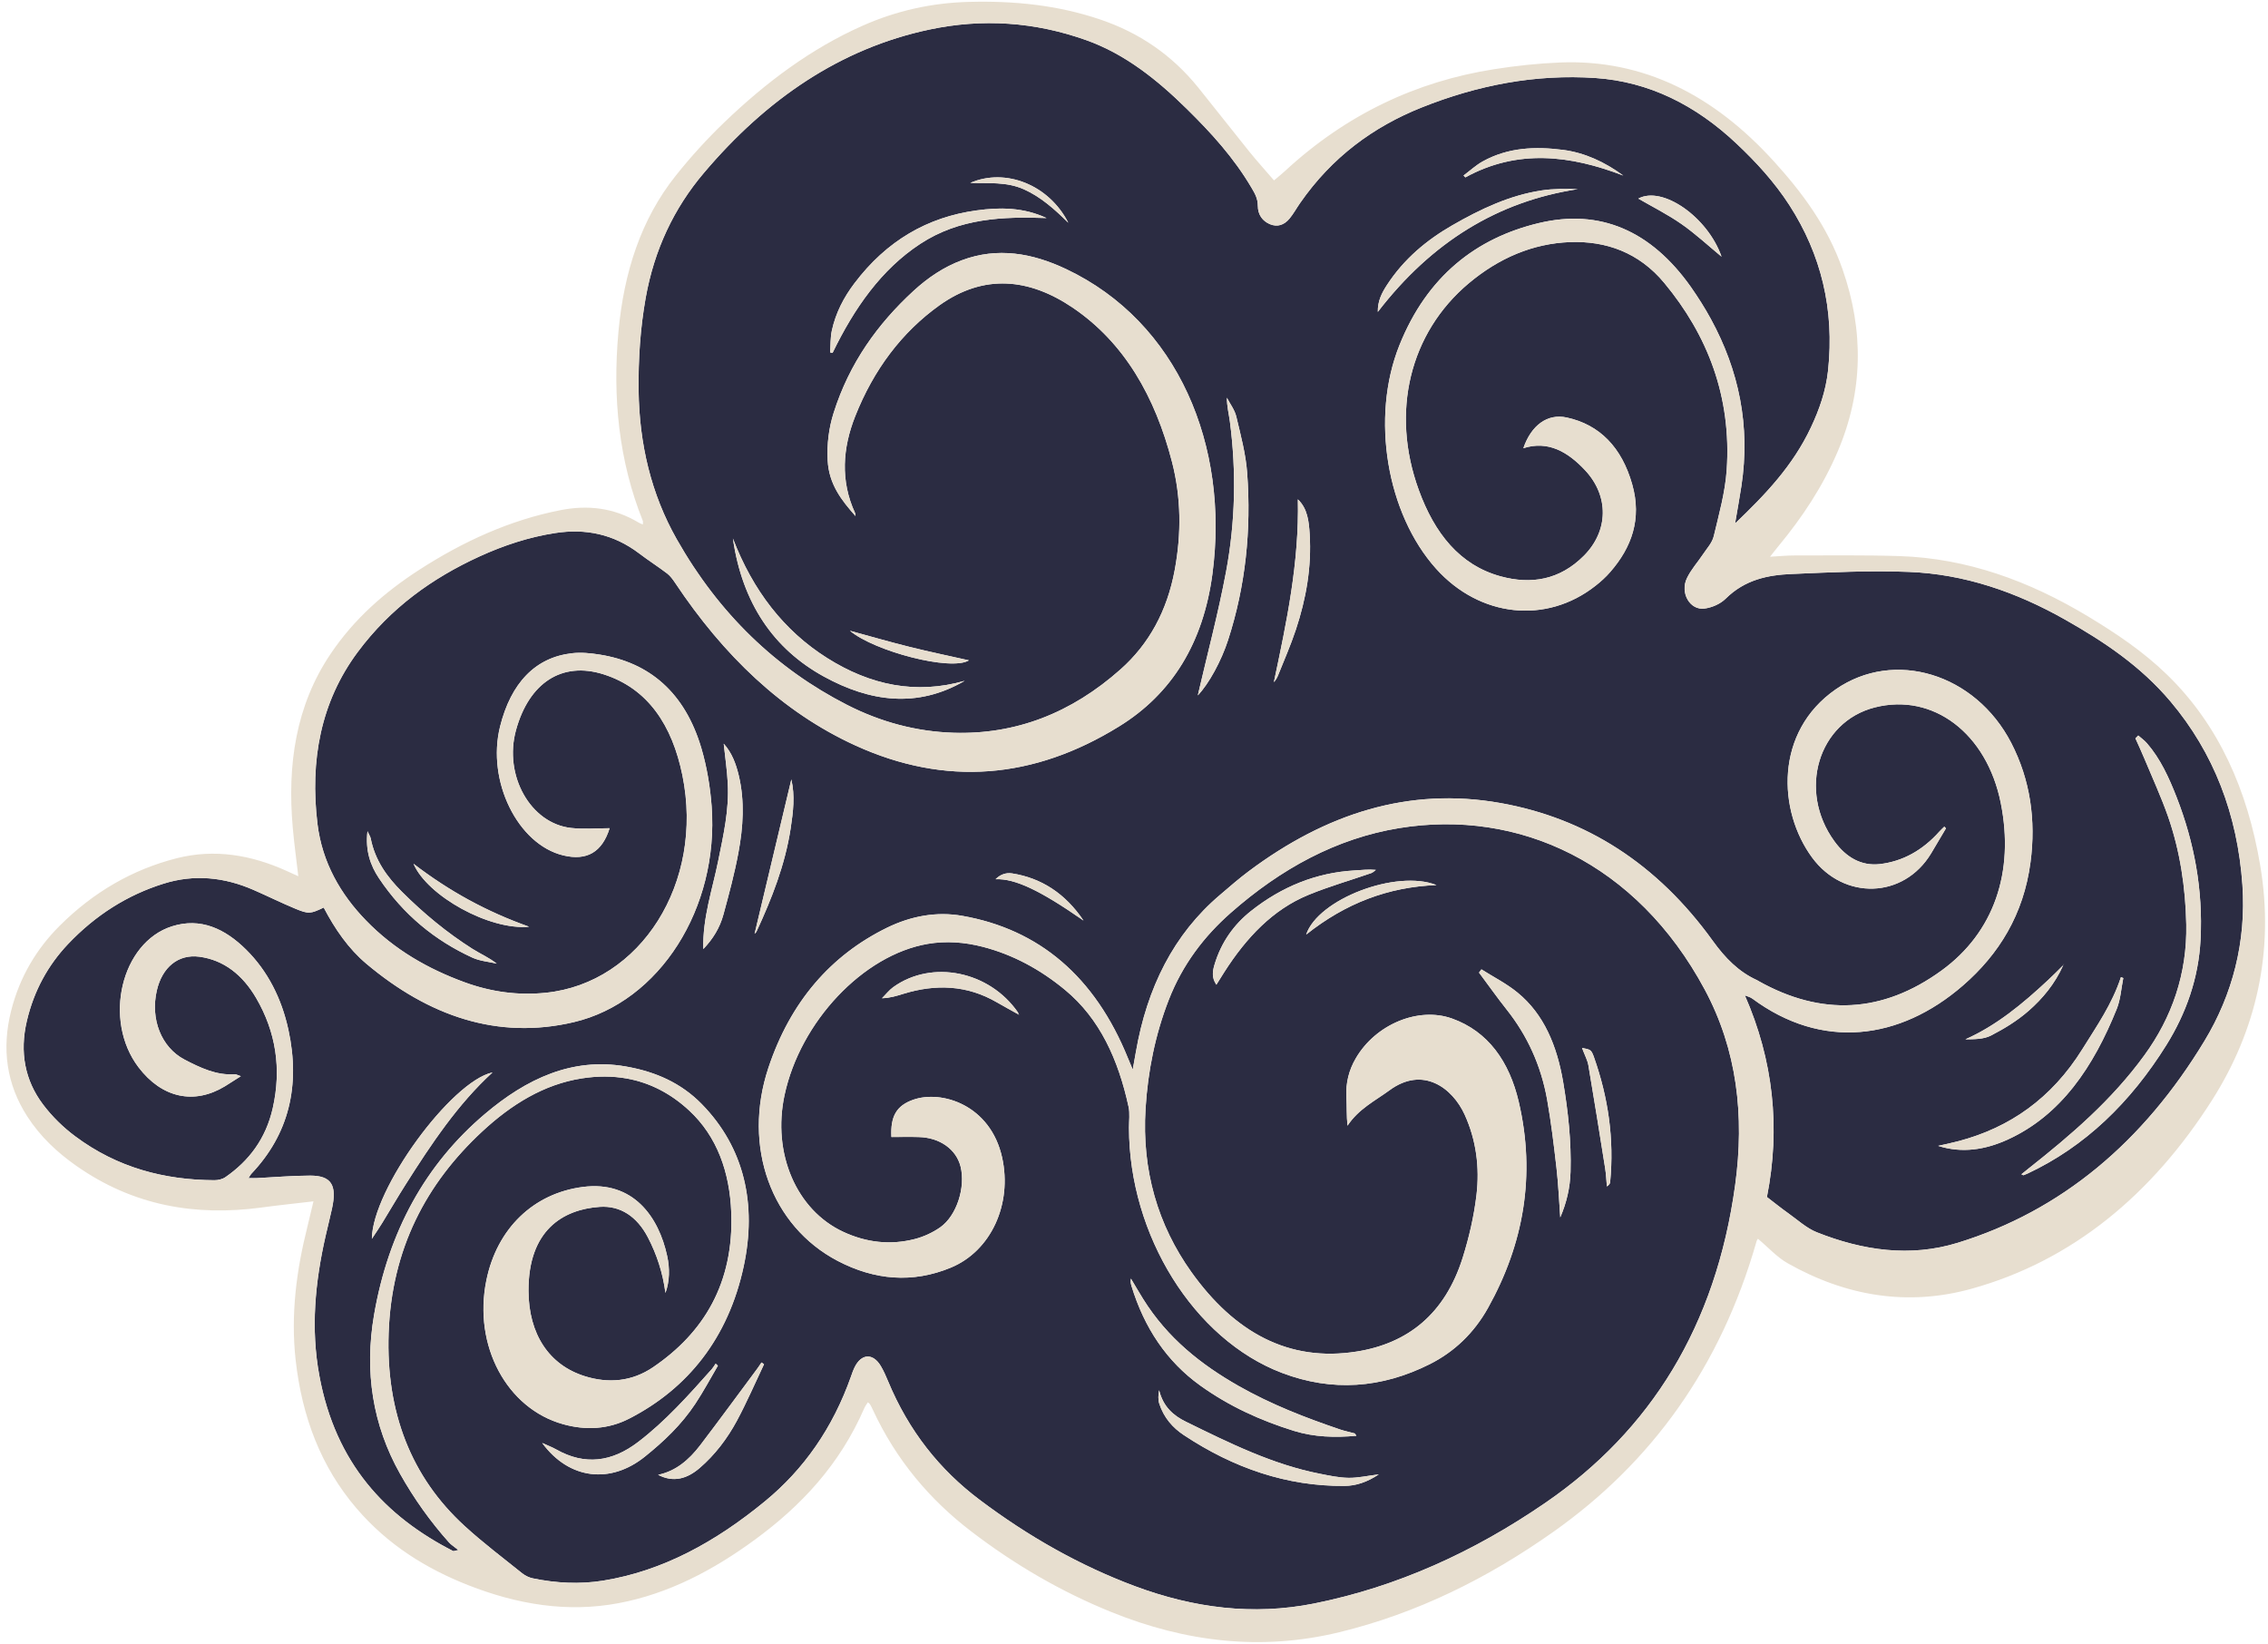
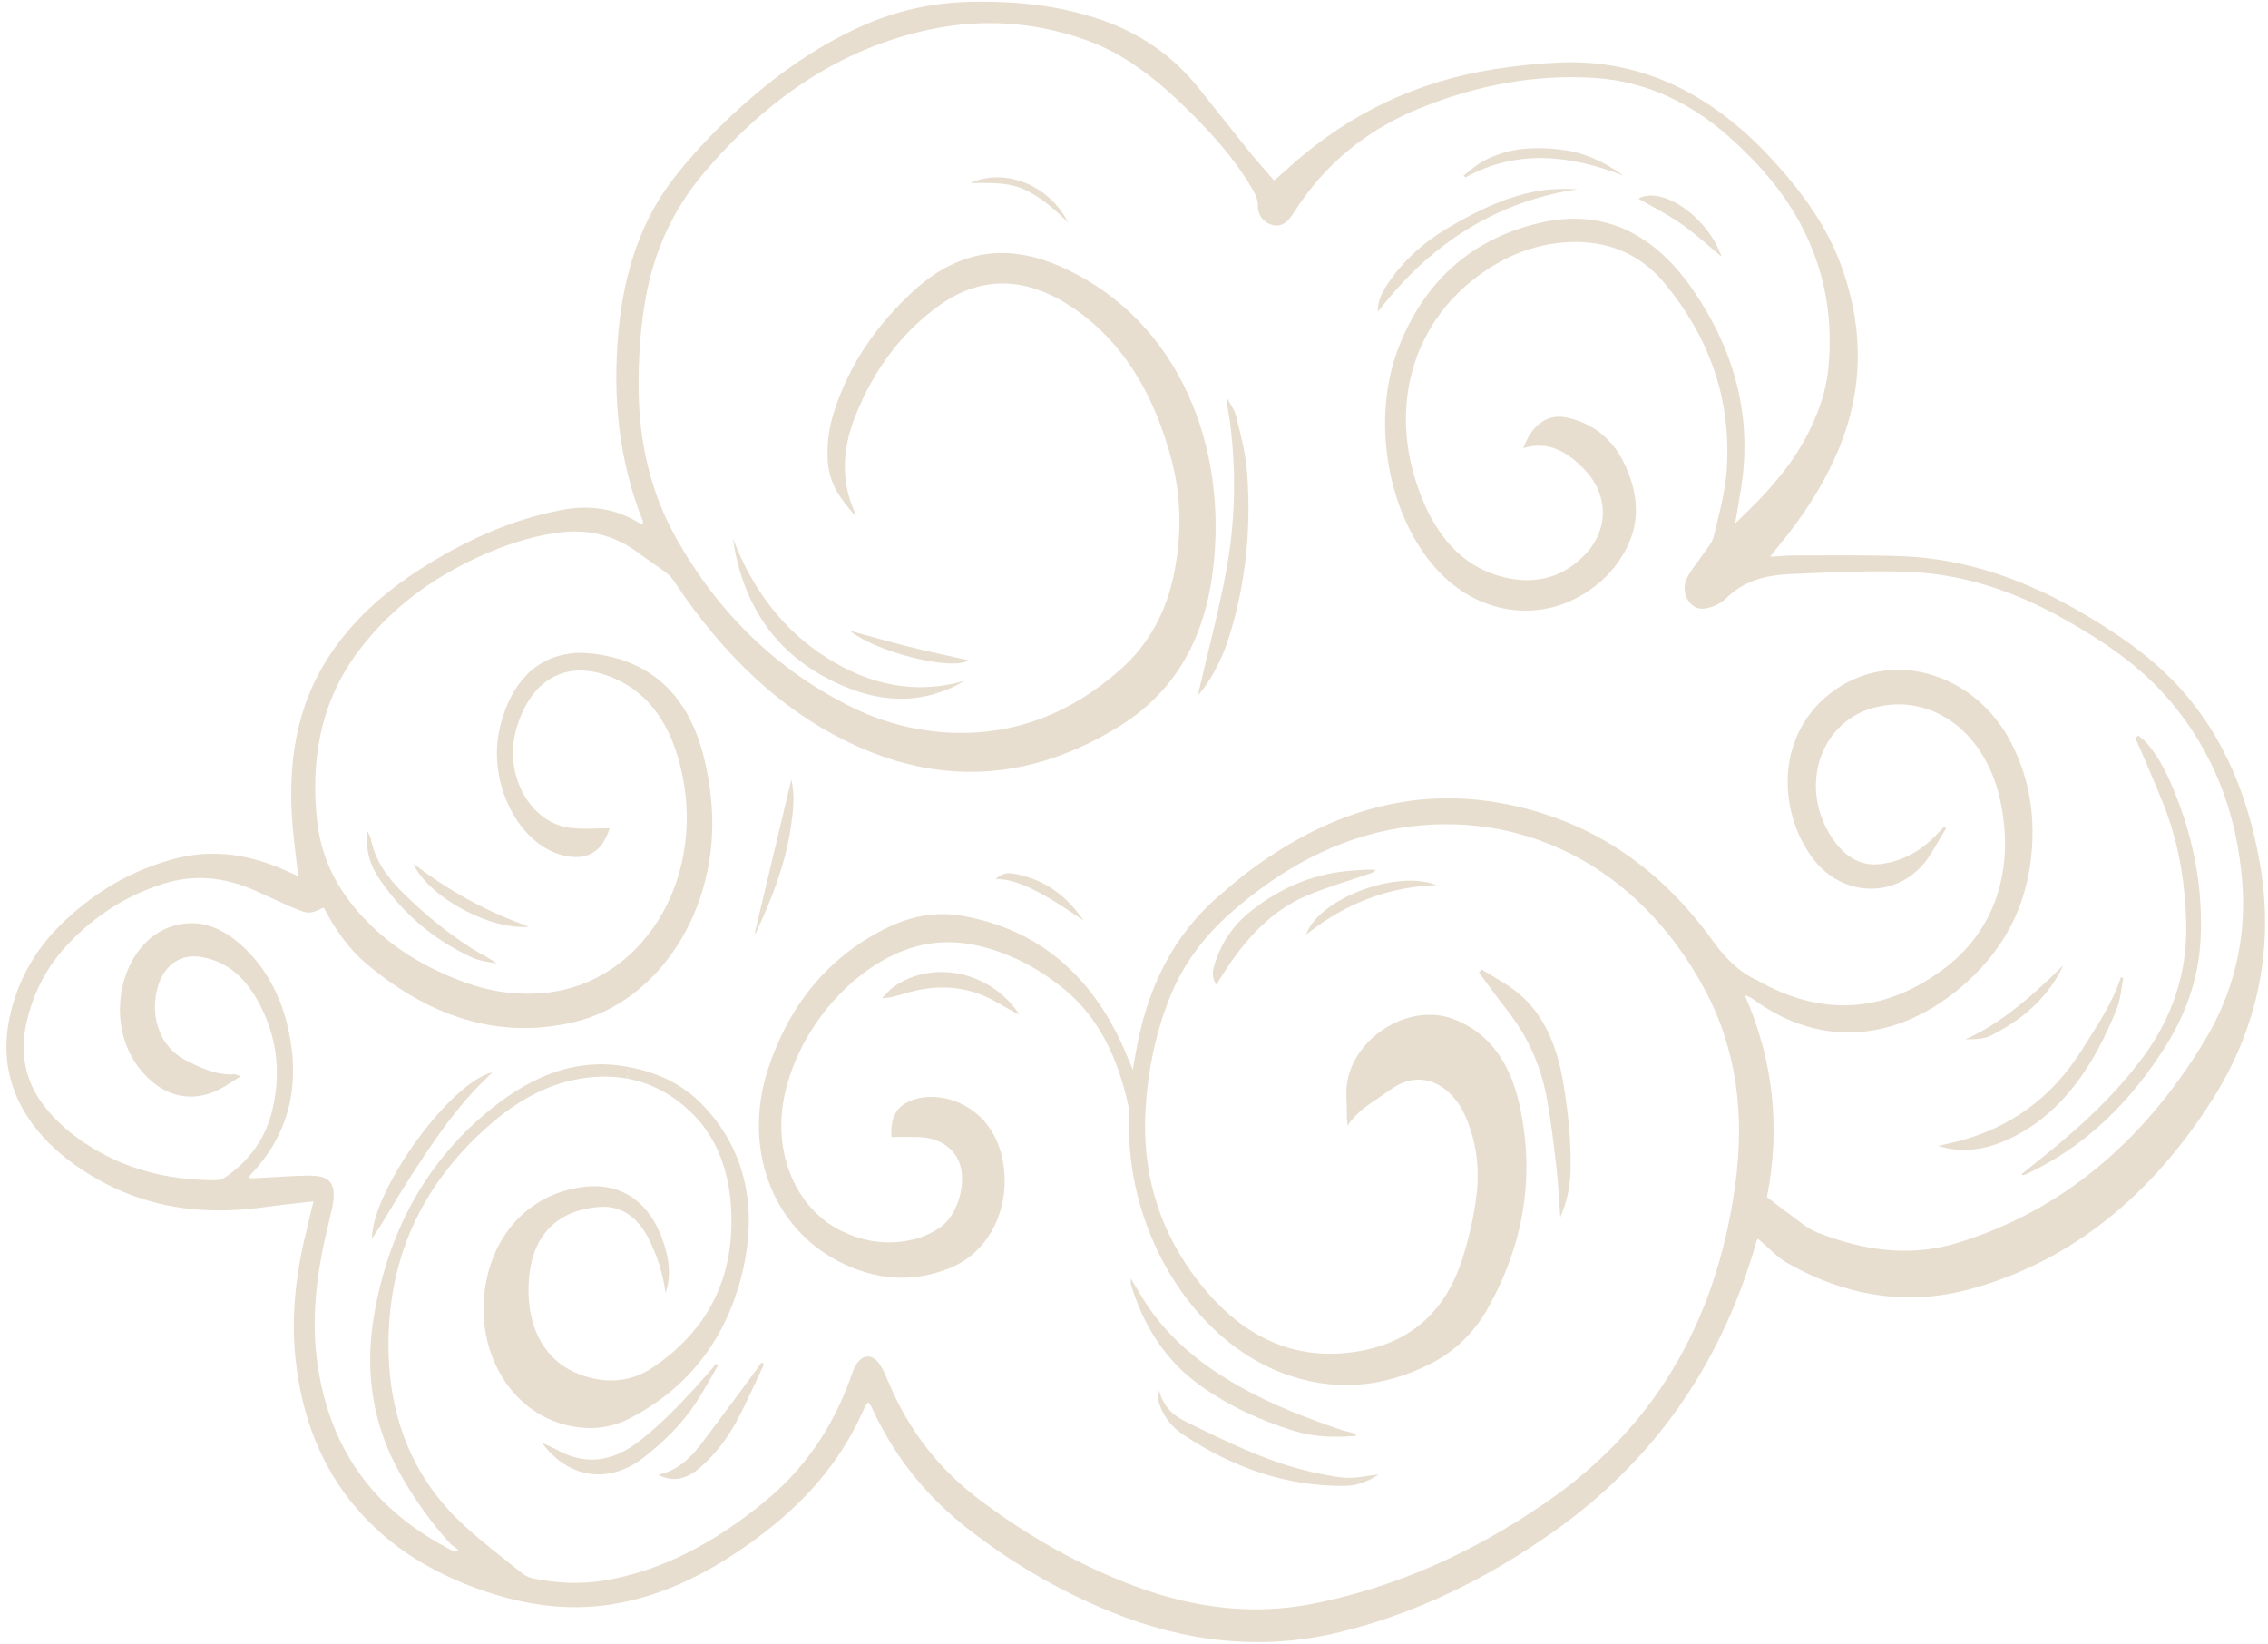
<svg xmlns="http://www.w3.org/2000/svg" width="240" height="174" viewBox="0 0 240 174" fill="none">
-   <path d="M152.011 93.65C147.762 91.964 139.477 95.134 138.219 98.886C142.393 95.563 146.915 93.847 152.011 93.65ZM108.335 20.025C110.123 20.819 111.608 22.144 113.049 23.571C111 19.547 106.407 17.742 102.68 19.35C104.577 19.419 106.494 19.207 108.335 20.025ZM143.327 92.103C139.323 92.334 135.659 93.789 132.37 96.401C130.611 97.799 129.239 99.658 128.52 102.067C128.321 102.746 128.193 103.416 128.716 104.192C129.031 103.692 129.293 103.271 129.554 102.857C131.885 99.206 134.702 96.233 138.44 94.695C140.623 93.793 142.884 93.154 145.103 92.382C145.282 92.319 145.431 92.162 145.597 92.044C144.808 91.968 144.066 92.061 143.327 92.103ZM110.742 23.071C108.319 21.944 105.851 21.915 103.321 22.266C98.167 22.974 93.832 25.45 90.405 29.989C89.301 31.448 88.434 33.092 88.023 34.986C87.865 35.728 87.898 36.518 87.844 37.287C87.931 37.302 88.018 37.317 88.105 37.332C90.394 32.61 93.258 28.505 97.382 25.801C101.549 23.075 106.119 22.907 110.742 23.071ZM107.779 107.368C107.808 107.383 107.837 107.394 107.87 107.402C107.844 107.383 107.821 107.368 107.796 107.349C107.788 107.345 107.779 107.339 107.77 107.335C107.757 107.263 107.758 107.175 107.72 107.127C104.695 102.752 98.625 101.51 94.531 104.442C94.087 104.76 93.731 105.228 93.332 105.621C94.183 105.598 94.896 105.371 95.615 105.148C98.996 104.112 102.304 104.205 105.489 106.054C106.244 106.494 107.012 106.908 107.772 107.33C107.776 107.343 107.776 107.358 107.779 107.368ZM77.558 56.98C78.545 63.837 81.881 68.683 87.196 71.594C92.045 74.249 97.05 74.972 102.083 72.038C96.942 73.507 92.109 72.519 87.516 69.618C82.953 66.736 79.667 62.481 77.558 56.98ZM75.995 91.11C75.381 94.146 74.347 97.081 74.421 100.419C75.439 99.359 76.172 98.174 76.554 96.761C77.144 94.602 77.729 92.431 78.138 90.219C78.639 87.52 78.822 84.775 78.176 82.052C77.877 80.804 77.437 79.629 76.583 78.689C76.737 80.12 76.936 81.483 77.01 82.851C77.173 85.681 76.547 88.388 75.995 91.11ZM47.953 164.12C40.779 160.458 35.51 154.849 33.792 145.57C32.864 140.565 33.345 135.659 34.447 130.788C34.672 129.815 34.913 128.852 35.128 127.879C35.671 125.388 35.061 124.396 32.829 124.391C30.95 124.391 29.066 124.564 27.187 124.656C26.93 124.671 26.673 124.656 26.291 124.656C26.441 124.429 26.506 124.286 26.606 124.183C30.552 120.025 31.805 114.904 30.517 108.968C29.795 105.634 28.315 102.733 26.045 100.484C23.787 98.247 21.202 97.064 18.203 98.012C12.814 99.717 10.872 107.936 14.648 112.918C17.117 116.174 20.531 116.927 23.809 114.932C24.294 114.633 24.772 114.324 25.482 113.872C25.083 113.738 24.959 113.656 24.834 113.664C22.92 113.803 21.204 112.989 19.523 112.113C17.059 110.822 15.893 107.829 16.59 104.808C17.162 102.321 18.876 100.94 21.083 101.228C23.688 101.575 25.675 103.151 27.111 105.613C29.182 109.168 29.808 113.067 28.861 117.248C28.123 120.519 26.318 122.846 23.865 124.547C23.534 124.778 23.081 124.879 22.687 124.879C17.421 124.854 12.43 123.574 7.957 120.233C6.705 119.304 5.514 118.148 4.54 116.851C2.636 114.322 2.058 111.335 2.835 108.035C3.59 104.816 5.079 102.128 7.186 99.901C10.108 96.818 13.496 94.688 17.309 93.498C20.545 92.481 23.728 92.805 26.843 94.169C28.324 94.814 29.775 95.537 31.265 96.153C32.668 96.736 32.858 96.687 34.252 96.027C35.443 98.306 36.882 100.387 38.761 101.968C45.341 107.499 52.631 110.049 60.704 108.155C69.818 106.015 76.089 96.072 75.303 85.317C75.149 83.244 74.796 81.144 74.221 79.183C72.47 73.257 68.71 70.091 63.437 69.259C62.474 69.105 61.475 69.009 60.512 69.12C56.653 69.564 54.064 72.256 52.911 76.887C51.483 82.641 54.783 89.347 59.603 90.509C62.109 91.11 63.72 90.152 64.507 87.633C63.162 87.633 61.79 87.76 60.436 87.608C56.126 87.135 53.288 82.048 54.595 77.268C55.976 72.229 59.473 69.959 63.855 71.346C68.576 72.839 71.132 76.753 72.211 82.038C74.526 93.404 67.809 104.003 57.764 105.043C54.826 105.346 51.972 104.957 49.18 103.94C45.334 102.538 41.75 100.513 38.721 97.387C36.062 94.646 34.091 91.293 33.589 87.158C32.784 80.465 33.93 74.274 37.834 69.013C41.341 64.291 45.776 61.155 50.708 58.891C53.306 57.701 55.99 56.818 58.769 56.396C61.939 55.91 64.913 56.492 67.632 58.555C68.607 59.297 69.632 59.946 70.606 60.688C70.937 60.945 71.212 61.33 71.46 61.7C76.543 69.318 82.732 75.319 90.503 78.872C100.041 83.227 109.385 82.448 118.418 76.862C124.018 73.408 127.325 68.031 128.296 60.726C130.088 47.212 124.683 34.077 112.804 28.465C109.236 26.779 105.556 26.123 101.773 27.54C99.881 28.244 98.193 29.375 96.648 30.796C92.894 34.256 89.889 38.389 88.213 43.684C87.699 45.313 87.495 46.98 87.583 48.708C87.708 51.237 89.06 52.948 90.528 54.605C90.512 54.493 90.516 54.369 90.474 54.273C88.91 50.861 89.163 47.416 90.49 44.054C92.44 39.12 95.423 35.156 99.402 32.307C104.123 28.936 108.92 29.44 113.537 32.568C118.981 36.264 122.242 41.981 124.022 48.883C124.989 52.635 125.021 56.461 124.308 60.302C123.508 64.632 121.591 68.145 118.573 70.825C113.362 75.456 107.479 77.739 100.895 77.533C96.965 77.407 93.204 76.406 89.618 74.575C82.158 70.76 76.089 64.968 71.603 57.043C68.911 52.288 67.644 46.993 67.573 41.294C67.535 38.004 67.747 34.746 68.321 31.523C69.234 26.411 71.324 22.022 74.461 18.318C81.099 10.464 88.941 5.121 98.343 3.126C103.965 1.932 109.515 2.306 114.984 4.263C119.024 5.709 122.431 8.41 125.609 11.543C128.144 14.038 130.555 16.67 132.443 19.882C132.792 20.47 133.098 21.004 133.102 21.77C133.105 22.738 133.603 23.388 134.383 23.72C135.18 24.052 135.889 23.806 136.454 23.127C136.869 22.627 137.193 22.024 137.571 21.484C140.96 16.602 145.346 13.409 150.4 11.385C156.37 8.995 162.51 7.824 168.833 8.253C174.462 8.637 179.417 11.095 183.777 15.215C185.83 17.151 187.756 19.243 189.349 21.704C192.701 26.903 194.137 32.728 193.444 39.202C193.212 41.351 192.519 43.342 191.626 45.229C189.706 49.305 186.802 52.337 183.602 55.391C183.852 53.911 184.083 52.673 184.273 51.42C185.236 45.036 184 39.181 181.049 33.766C180.407 32.587 179.688 31.454 178.93 30.369C174.723 24.418 169.312 22.053 162.832 23.605C156.21 25.186 151.008 29.228 148.083 36.531C145.013 44.191 146.747 54.371 151.971 60.182C156.592 65.317 163.618 66.078 168.824 61.987C169.383 61.55 169.928 61.062 170.404 60.508C172.648 57.924 173.76 54.914 172.715 51.241C171.608 47.334 169.276 44.935 165.792 44.178C163.742 43.73 162.037 44.998 161.199 47.422C163.822 46.583 165.92 47.817 167.743 49.768C170.277 52.486 170.216 56.171 167.614 58.792C165.046 61.38 162.017 61.861 158.802 60.985C154.467 59.805 151.792 56.417 150.126 51.83C147.131 43.592 149.172 35.223 155.412 29.98C158.611 27.296 162.204 25.766 166.132 25.614C169.924 25.476 173.425 26.699 176.115 29.941C180.675 35.438 183.243 41.956 182.717 49.724C182.555 52.089 181.898 54.422 181.348 56.73C181.182 57.434 180.626 58.021 180.22 58.633C179.652 59.49 178.946 60.255 178.503 61.187C177.76 62.734 178.83 64.592 180.365 64.39C181.149 64.285 182.029 63.917 182.617 63.335C184.65 61.325 187.081 60.84 189.579 60.733C193.715 60.554 197.864 60.348 201.997 60.512C207.825 60.739 213.336 62.612 218.58 65.591C222.625 67.884 226.512 70.461 229.691 74.234C234.238 79.631 236.772 86.149 237.291 93.641C237.706 99.664 236.229 105.258 233.287 110.12C226.811 120.841 218.114 128.135 207.158 131.503C202.138 133.05 197.122 132.323 192.254 130.389C191.172 129.96 190.225 129.079 189.233 128.375C188.498 127.854 187.794 127.286 186.972 126.655C188.43 119.313 187.637 112.149 184.637 105.317C184.903 105.428 185.202 105.489 185.434 105.663C192.781 111.104 201.005 110.091 207.713 104.276C211.506 100.99 214.136 96.774 214.865 91.234C215.455 86.774 214.84 82.508 212.823 78.601C209.027 71.262 200.444 68.651 194.249 72.944C187.782 77.426 188.105 85.784 191.764 90.747C195.091 95.256 201.43 95.121 204.348 90.295C204.875 89.418 205.393 88.531 205.916 87.65C205.861 87.587 205.807 87.524 205.749 87.463C205.575 87.638 205.389 87.795 205.222 87.985C203.456 89.969 201.331 91.154 198.9 91.43C196.983 91.642 195.368 90.74 194.121 89.025C190.203 83.652 192.399 76.379 198.385 74.85C204.554 73.28 210.235 77.583 211.716 84.945C213.193 92.292 210.981 98.672 205.46 102.685C199.198 107.238 192.723 107.526 186.089 103.807C186.022 103.769 185.957 103.721 185.886 103.692C183.995 102.824 182.566 101.388 181.24 99.544C175.373 91.407 167.851 86.589 158.79 84.97C149.06 83.232 140.277 86.103 132.137 92.187C131.091 92.967 130.095 93.839 129.096 94.692C124.199 98.846 121.375 104.497 120.192 111.335C120.096 111.879 119.996 112.424 119.864 113.17C119.652 112.664 119.504 112.327 119.366 111.985C115.853 103.303 109.941 98.335 101.829 96.904C99.103 96.422 96.399 96.923 93.856 98.165C87.909 101.081 83.628 106 81.305 112.996C78.543 121.322 81.613 129.733 88.633 133.41C92.534 135.453 96.562 135.808 100.624 134.122C104.863 132.363 107.129 127.416 106.042 122.476C104.809 116.901 99.628 115.302 96.62 116.368C94.856 116.994 94.214 118.127 94.326 120.305C95.293 120.305 96.256 120.28 97.219 120.309C99.447 120.362 101.188 121.604 101.645 123.431C102.193 125.609 101.243 128.634 99.49 129.863C98.669 130.437 97.724 130.866 96.786 131.106C94.217 131.761 91.687 131.478 89.243 130.345C84.272 128.047 81.693 122.039 83.016 115.871C84.68 108.1 91.334 101.041 98.164 99.87C100.119 99.538 102.072 99.683 104.005 100.183C107.175 101.007 110.058 102.554 112.697 104.736C116.397 107.791 118.343 112.142 119.422 117.105C119.576 117.803 119.464 118.585 119.468 119.327C119.484 130.702 126.337 141.721 135.652 145.263C140.958 147.281 146.195 146.901 151.307 144.334C153.859 143.048 155.962 141.078 157.472 138.364C161.21 131.652 162.533 124.377 160.712 116.586C159.713 112.308 157.456 109.128 153.651 107.77C150.086 106.494 145.552 108.386 143.465 111.985C142.748 113.214 142.395 114.562 142.473 116.071C142.527 117.059 142.482 118.051 142.589 119.107C143.776 117.32 145.498 116.485 147.036 115.358C150.588 112.748 153.707 115.131 154.985 117.931C156.208 120.616 156.59 123.515 156.237 126.456C155.971 128.686 155.457 130.912 154.793 133.033C152.905 139.079 148.926 142.144 143.592 143.002C136.356 144.162 130.609 140.954 126.067 134.593C122.509 129.607 120.82 123.815 121.218 117.32C121.462 113.33 122.246 109.462 123.674 105.796C125.142 102.033 127.425 99.061 130.229 96.589C135.544 91.911 141.423 88.701 148.07 87.617C160.716 85.559 173.204 91.323 180.385 104.688C183.821 111.081 184.617 118.049 183.613 125.381C181.567 140.321 174.663 151.36 163.545 159.001C155.928 164.237 147.797 167.914 139.05 169.667C132.598 170.958 126.292 170.14 120.097 167.832C114.256 165.654 108.791 162.556 103.647 158.681C99.44 155.516 96.154 151.406 93.971 146.14C93.743 145.591 93.502 145.041 93.204 144.54C92.369 143.138 91.138 143.216 90.423 144.69C90.273 144.992 90.166 145.32 90.05 145.644C88.124 151.093 85.06 155.478 80.924 158.868C75.746 163.119 70.153 166.226 63.814 167.248C61.332 167.647 58.847 167.512 56.387 167.006C55.992 166.924 55.581 166.73 55.25 166.466C53.204 164.822 51.114 163.247 49.164 161.465C43.496 156.281 40.837 149.415 41.123 141.074C41.431 132.123 45.115 125.209 51.014 119.731C54.117 116.849 57.565 114.726 61.553 114.104C63.204 113.843 64.815 113.839 66.361 114.122C68.709 114.551 70.921 115.644 72.928 117.505C75.882 120.242 77.218 124.038 77.379 128.293C77.665 135.756 74.47 141.021 69.107 144.664C66.866 146.186 64.389 146.399 61.879 145.614C58.079 144.425 55.938 141.147 55.921 136.58C55.901 130.162 59.556 127.969 63.459 127.696C65.629 127.547 67.4 128.703 68.558 130.925C69.5 132.737 70.135 134.673 70.414 136.802C70.87 135.535 70.874 134.192 70.6 132.913C69.701 128.732 66.991 124.902 61.676 125.59C56.461 126.26 52.578 129.983 51.461 135.486C50.058 142.386 53.623 149.045 59.598 150.697C61.984 151.358 64.361 151.242 66.58 150.1C72.761 146.93 77.059 141.597 78.695 133.983C80.093 127.46 78.786 121.453 74.26 116.826C72.061 114.577 69.385 113.439 66.527 112.899C66.402 112.876 66.283 112.851 66.158 112.832C60.545 111.873 55.703 114.137 51.289 117.885C45.033 123.189 41.103 130.288 39.581 139.123C38.547 145.135 39.424 150.769 42.327 155.938C43.817 158.589 45.547 161.006 47.504 163.199C47.741 163.464 48.053 163.647 48.496 164.004C48.085 164.094 48.002 164.143 47.953 164.12ZM232.864 99.403C233.13 94.156 232.199 89.145 230.337 84.367C229.528 82.294 228.612 80.28 227.196 78.653C226.923 78.336 226.582 78.098 226.271 77.825C226.172 77.926 226.072 78.027 225.972 78.128C226.293 78.84 226.624 79.549 226.923 80.272C227.774 82.315 228.698 84.325 229.433 86.421C230.699 90.064 231.276 93.917 231.354 97.816C231.454 103.053 229.823 107.669 226.932 111.644C223.451 116.433 219.141 120.105 214.71 123.607C214.46 123.805 214.212 124.007 213.909 124.253C214.063 124.324 214.1 124.364 214.125 124.354C214.266 124.301 214.407 124.242 214.545 124.181C220.618 121.339 225.457 116.664 229.262 110.555C231.32 107.242 232.657 103.521 232.864 99.403ZM224.687 103.49C224.604 103.456 224.521 103.427 224.437 103.393C223.503 106.25 221.869 108.577 220.359 111.005C217.093 116.248 212.642 119.317 207.277 120.738C206.555 120.931 205.822 121.081 205.094 121.244C207.625 122.054 210.097 121.654 212.47 120.57C218.109 117.992 221.532 112.87 223.999 106.738C224.399 105.743 224.466 104.572 224.687 103.49ZM218.352 102.115C218.381 102.058 218.406 101.999 218.431 101.943C218.402 101.995 218.373 102.054 218.344 102.107V102.111C218.335 102.121 218.332 102.13 218.328 102.14C217.801 102.662 217.278 103.196 216.735 103.696C214.051 106.206 211.259 108.518 207.978 109.973C208.906 109.954 209.882 109.983 210.691 109.567C212.085 108.85 213.471 108.005 214.679 106.946C216.156 105.655 217.454 104.089 218.33 102.138C218.335 102.13 218.343 102.126 218.352 102.115ZM177.95 23.716C179.431 24.752 180.796 26.02 182.174 27.157C180.706 22.951 175.905 19.627 173.369 21.015C174.897 21.9 176.481 22.69 177.95 23.716ZM170.386 125.079C170.826 120.515 170.178 116.136 168.69 111.907C168.59 111.627 168.478 111.285 168.282 111.142C168.033 110.963 167.689 110.959 167.412 110.885C167.707 111.676 167.989 112.176 168.083 112.716C168.697 116.349 169.282 119.987 169.859 123.628C169.959 124.255 169.984 124.9 170.042 125.537C170.279 125.381 170.373 125.232 170.386 125.079ZM171.776 18.576C169.797 17.13 167.689 16.157 165.386 15.858C162.486 15.488 159.606 15.583 156.905 17.078C156.189 17.473 155.55 18.066 154.873 18.57C154.934 18.633 155.001 18.7 155.063 18.768C160.586 15.739 166.166 16.418 171.776 18.576ZM166.943 20.016C165.665 19.979 164.387 19.957 163.134 20.151C159.782 20.657 156.683 22.112 153.68 23.842C150.995 25.389 148.573 27.374 146.743 30.197C146.229 30.996 145.78 31.845 145.802 33.001C151.504 25.591 158.524 21.303 166.943 20.016ZM166.195 123.971C166.282 120.763 165.942 117.606 165.411 114.476C164.765 110.675 163.391 107.316 160.585 105.027C159.4 104.057 158.042 103.378 156.764 102.569C156.681 102.681 156.594 102.796 156.511 102.912C157.486 104.217 158.431 105.556 159.44 106.828C161.61 109.561 163.069 112.725 163.717 116.349C164.141 118.739 164.43 121.163 164.709 123.584C164.908 125.314 164.979 127.067 165.107 128.812C165.768 127.276 166.15 125.68 166.195 123.971ZM143.53 151.921C143.44 151.791 143.405 151.69 143.351 151.671C142.844 151.526 142.326 151.429 141.828 151.261C138.145 150.012 134.51 148.606 131.054 146.64C127.125 144.399 123.562 141.614 120.952 137.422C120.516 136.725 120.101 136.001 119.674 135.289C119.625 135.568 119.658 135.814 119.728 136.046C121.093 140.527 123.479 144.053 126.972 146.573C130.068 148.803 133.427 150.317 136.93 151.402C139.079 152.064 141.278 152.123 143.53 151.921ZM142.268 157.225C143.501 157.22 144.696 156.81 145.903 156.005C144.696 156.155 143.697 156.386 142.705 156.371C141.696 156.356 140.688 156.14 139.689 155.942C134.711 154.973 130.1 152.695 125.492 150.431C124.181 149.789 123.09 148.86 122.659 147.097C122.568 147.603 122.539 148.089 122.675 148.513C123.157 150.012 124.107 151.076 125.273 151.847C130.537 155.337 136.179 157.273 142.268 157.225ZM137.129 66.625C138.208 63.377 138.809 60.005 138.59 56.503C138.507 55.179 138.371 53.814 137.341 52.837C137.491 59.524 136.146 65.845 134.801 72.181C134.981 71.979 135.126 71.756 135.225 71.506C135.871 69.887 136.577 68.294 137.129 66.625ZM129.963 67.701C131.806 61.996 132.419 56.085 131.976 50.052C131.831 48.038 131.291 46.047 130.826 44.081C130.656 43.363 130.171 42.747 129.831 42.082C129.831 42.997 130.039 43.787 130.146 44.592C130.843 49.911 130.723 55.24 129.744 60.478C128.918 64.886 127.76 69.219 126.752 73.579C127.935 72.334 129.246 69.921 129.963 67.701ZM114.658 97.404C112.728 94.543 110.189 92.895 107.09 92.414C106.434 92.313 105.824 92.552 105.352 93.03C107.415 92.941 110.091 94.224 114.658 97.404ZM89.94 66.743C92.567 68.924 100.62 71.035 102.532 69.875C100.499 69.416 98.37 68.973 96.254 68.45C94.141 67.922 92.043 67.314 89.94 66.743ZM83.67 87.638C83.93 85.918 84.142 84.218 83.74 82.473C82.442 87.921 81.152 93.343 79.852 98.8C79.926 98.714 80.019 98.651 80.06 98.558C81.659 95.096 83.072 91.55 83.67 87.638ZM80.849 144.351C80.763 144.288 80.676 144.225 80.583 144.164C80.433 144.381 80.294 144.608 80.136 144.82C78.129 147.523 76.138 150.241 74.099 152.919C72.908 154.481 71.494 155.671 69.644 156.052C71.257 156.895 72.714 156.48 74.059 155.314C75.645 153.945 76.95 152.245 77.987 150.317C79.019 148.389 79.903 146.346 80.849 144.351ZM73.585 148.524C74.436 147.237 75.178 145.85 75.967 144.505C75.888 144.433 75.81 144.36 75.73 144.288C75.598 144.481 75.477 144.687 75.328 144.862C72.868 147.628 70.408 150.384 67.525 152.581C64.75 154.696 61.895 155.076 58.87 153.371C58.389 153.102 57.875 152.913 57.377 152.682C60.248 156.586 64.634 157.033 68.247 154.122C70.236 152.522 72.103 150.763 73.585 148.524ZM43.759 91.396C45.22 94.812 51.825 98.464 55.985 98.056C51.512 96.469 47.526 94.291 43.759 91.396ZM52.562 101.962C51.727 101.306 50.824 100.925 49.99 100.396C47.309 98.699 44.832 96.652 42.517 94.344C40.989 92.811 39.695 91.081 39.226 88.706C39.188 88.519 39.069 88.348 38.886 87.953C38.645 90.011 39.205 91.585 40.101 92.924C42.693 96.803 46.058 99.525 49.971 101.318C50.782 101.693 51.698 101.754 52.562 101.962ZM42.928 125.325C45.642 121.041 48.438 116.841 52.118 113.473C47.745 114.417 39.398 125.821 39.353 131.078C39.784 130.418 40.133 129.918 40.452 129.392C41.281 128.041 42.077 126.66 42.928 125.325Z" fill="#2B2C42" />
  <path d="M227.195 78.651C228.611 80.28 229.527 82.294 230.336 84.365C232.198 89.145 233.129 94.154 232.863 99.401C232.655 103.521 231.319 107.24 229.257 110.551C225.452 116.66 220.615 121.335 214.54 124.177C214.403 124.24 214.261 124.297 214.12 124.349C214.095 124.36 214.059 124.32 213.905 124.248C214.207 124.002 214.457 123.801 214.705 123.603C219.136 120.101 223.446 116.428 226.927 111.64C229.818 107.665 231.449 103.048 231.349 97.812C231.27 93.915 230.694 90.059 229.429 86.416C228.694 84.32 227.769 82.311 226.918 80.267C226.619 79.544 226.288 78.836 225.968 78.123C226.067 78.022 226.167 77.921 226.267 77.821C226.581 78.098 226.922 78.334 227.195 78.651Z" fill="#E7DECF" />
  <path d="M220.359 111.005C221.868 108.577 223.503 106.25 224.437 103.393C224.52 103.427 224.604 103.456 224.687 103.49C224.468 104.575 224.401 105.746 224.003 106.738C221.533 112.872 218.11 117.993 212.474 120.57C210.1 121.654 207.628 122.054 205.097 121.245C205.823 121.081 206.558 120.931 207.28 120.738C212.642 119.317 217.093 116.248 220.359 111.005Z" fill="#E7DECF" />
  <path d="M218.429 101.943C218.404 101.999 218.38 102.058 218.35 102.114L218.341 102.11V102.106C218.371 102.051 218.4 101.995 218.429 101.943Z" fill="#E7DECF" />
  <path d="M218.342 102.111L218.351 102.115C218.342 102.126 218.335 102.13 218.326 102.139C218.33 102.13 218.335 102.122 218.342 102.111Z" fill="#E7DECF" />
  <path d="M207.975 109.973C211.257 108.518 214.048 106.206 216.733 103.696C217.276 103.196 217.799 102.66 218.326 102.14C217.45 104.091 216.152 105.657 214.675 106.948C213.467 108.007 212.082 108.85 210.687 109.569C209.879 109.983 208.904 109.954 207.975 109.973Z" fill="#E7DECF" />
  <path d="M165.067 6.613C173.921 6.252 181.373 10.082 187.716 17.078C190.716 20.382 193.4 23.977 194.977 28.492C197.247 34.996 197.171 41.429 194.463 47.779C192.87 51.504 190.715 54.737 188.252 57.718C187.973 58.05 187.712 58.397 187.305 58.908C188.326 58.851 189.135 58.769 189.948 58.773C193.641 58.778 197.333 58.721 201.021 58.841C208.12 59.072 214.717 61.458 220.985 65.24C223.93 67.018 226.801 68.935 229.354 71.422C234.784 76.713 237.834 83.597 239.174 91.556C240.712 100.686 238.734 109.06 234.112 116.355C227.71 126.443 219.247 133.416 208.622 136.365C201.897 138.23 195.362 137.17 189.159 133.658C188.038 133.023 187.093 131.965 186.027 131.076C186.023 131.076 185.919 131.196 185.879 131.341C182.067 144.711 174.714 154.761 164.434 162.043C157.372 167.044 149.846 170.735 141.727 172.705C133.5 174.7 125.472 173.76 117.588 170.565C112.335 168.439 107.395 165.578 102.756 162.022C98.404 158.688 94.836 154.504 92.351 149.144C92.264 148.951 92.168 148.759 92.059 148.581C92.022 148.513 91.947 148.473 91.835 148.379C91.71 148.581 91.562 148.77 91.466 148.986C88.856 155.005 84.745 159.346 79.928 162.881C75.464 166.159 70.718 168.643 65.457 169.631C60.01 170.657 54.719 169.757 49.551 167.729C45.116 165.984 41.045 163.478 37.706 159.573C33.98 155.217 31.955 149.936 31.283 143.884C30.753 139.056 31.374 134.389 32.536 129.773C32.739 128.953 32.93 128.125 33.171 127.114C31.196 127.345 29.408 127.532 27.625 127.774C20.692 128.699 14.103 127.601 8.046 123.336C6.062 121.938 4.275 120.286 2.876 118.114C0.698 114.722 0.159 110.984 1.18 106.942C2.089 103.351 3.872 100.404 6.286 97.984C9.896 94.375 14.054 91.991 18.701 90.81C22.688 89.799 26.562 90.448 30.329 92.153C30.678 92.313 31.022 92.471 31.566 92.716C31.35 90.856 31.126 89.223 30.981 87.585C30.387 80.917 31.308 74.672 34.947 69.242C37.486 65.45 40.739 62.641 44.324 60.318C49.028 57.275 53.986 55.023 59.317 53.978C62.175 53.415 64.947 53.714 67.561 55.284C67.693 55.366 67.839 55.414 68.026 55.496C68.026 55.332 68.058 55.202 68.022 55.111C65.479 48.746 64.811 42.059 65.441 35.135C66.009 28.877 67.805 23.209 71.536 18.551C73.116 16.567 74.827 14.696 76.619 12.972C81.05 8.709 85.858 5.123 91.265 2.728C94.887 1.118 98.641 0.3 102.524 0.2C107.258 0.073 111.93 0.527 116.493 2.087C120.476 3.445 123.975 5.753 126.824 9.295C128.625 11.526 130.392 13.8 132.193 16.031C133.015 17.048 133.889 18.011 134.814 19.089C135.212 18.753 135.607 18.44 135.976 18.097C142.478 12.089 149.9 8.61 158.098 7.324C160.408 6.96 162.739 6.708 165.067 6.613ZM39.588 139.127C41.111 130.292 45.04 123.193 51.296 117.889C55.711 114.141 60.552 111.877 66.165 112.836C66.29 112.855 66.409 112.88 66.534 112.903L66.368 114.127C64.82 113.843 63.211 113.847 61.56 114.108C57.572 114.73 54.126 116.853 51.021 119.735C45.122 125.213 41.438 132.127 41.13 141.078C40.844 149.417 43.504 156.285 49.171 161.469C51.121 163.251 53.212 164.828 55.257 166.47C55.588 166.735 55.999 166.928 56.394 167.01C58.854 167.517 61.339 167.651 63.821 167.252C70.16 166.23 75.754 163.123 80.931 158.873C85.067 155.482 88.133 151.097 90.057 145.648C90.173 145.324 90.282 144.999 90.43 144.694C91.144 143.22 92.376 143.142 93.211 144.544C93.509 145.045 93.75 145.596 93.978 146.144C96.161 151.41 99.447 155.52 103.654 158.686C108.798 162.56 114.263 165.656 120.104 167.836C126.299 170.144 132.605 170.962 139.057 169.671C147.802 167.918 155.935 164.241 163.552 159.005C174.672 151.364 181.574 140.326 183.62 125.386C184.624 118.053 183.828 111.085 180.392 104.692C173.211 91.327 160.723 85.565 148.077 87.621C141.43 88.706 135.552 91.913 130.236 96.593C127.432 99.065 125.149 102.037 123.681 105.8C122.255 109.466 121.469 113.336 121.225 117.324C120.827 123.82 122.516 129.611 126.074 134.597C130.618 140.956 136.363 144.166 143.599 143.006C148.935 142.148 152.914 139.083 154.8 133.037C155.464 130.918 155.978 128.692 156.245 126.46C156.597 123.521 156.216 120.62 154.992 117.936C153.714 115.136 150.593 112.752 147.043 115.363C145.505 116.489 143.781 117.324 142.596 119.111C142.487 118.056 142.534 117.063 142.48 116.075C142.402 114.568 142.753 113.218 143.472 111.989C145.559 108.39 150.094 106.496 153.658 107.774C157.463 109.132 159.72 112.312 160.719 116.59C162.54 124.381 161.217 131.656 157.479 138.368C155.969 141.08 153.866 143.052 151.314 144.338C146.202 146.907 140.967 147.288 135.659 145.268C126.344 141.726 119.491 130.708 119.474 119.332C119.471 118.589 119.583 117.81 119.429 117.11C118.35 112.146 116.404 107.797 112.704 104.741C110.065 102.559 107.182 101.011 104.012 100.187C102.079 99.687 100.124 99.542 98.171 99.874C91.341 101.045 84.687 108.104 83.023 115.876C81.7 122.043 84.281 128.051 89.25 130.349C91.694 131.482 94.225 131.766 96.793 131.11C97.731 130.868 98.677 130.439 99.498 129.867C101.248 128.64 102.198 125.613 101.652 123.435C101.195 121.608 99.452 120.366 97.226 120.313C96.263 120.284 95.3 120.309 94.333 120.309C94.221 118.131 94.863 116.998 96.626 116.372C99.635 115.306 104.816 116.908 106.048 122.48C107.135 127.418 104.87 132.367 100.631 134.126C96.569 135.812 92.541 135.457 88.64 133.414C81.62 129.737 78.55 121.324 81.312 113C83.637 106.004 87.918 101.085 93.862 98.169C96.406 96.927 99.11 96.425 101.836 96.908C109.948 98.34 115.86 103.307 119.373 111.989C119.511 112.331 119.659 112.668 119.871 113.174C120.003 112.428 120.103 111.884 120.199 111.339C121.381 104.503 124.206 98.85 129.103 94.697C130.102 93.843 131.098 92.973 132.144 92.191C140.284 86.105 149.067 83.234 158.797 84.974C167.859 86.593 175.38 91.411 181.246 99.548C182.573 101.394 184.002 102.83 185.893 103.696C185.964 103.725 186.031 103.774 186.096 103.811C192.73 107.532 199.207 107.242 205.467 102.689C210.989 98.676 213.2 92.296 211.722 84.949C210.242 77.587 204.562 73.284 198.392 74.855C192.406 76.383 190.21 83.658 194.128 89.029C195.377 90.745 196.991 91.647 198.907 91.434C201.338 91.159 203.463 89.975 205.229 87.989C205.396 87.802 205.582 87.642 205.756 87.467C205.814 87.531 205.868 87.594 205.923 87.654C205.4 88.535 204.882 89.422 204.355 90.299C201.439 95.128 195.098 95.262 191.771 90.751C188.111 85.788 187.788 77.43 194.256 72.948C200.451 68.655 209.034 71.266 212.83 78.605C214.847 82.513 215.461 86.776 214.872 91.239C214.143 96.78 211.511 100.995 207.72 104.28C201.012 110.095 192.788 111.108 185.441 105.668C185.209 105.493 184.91 105.432 184.644 105.321C184.641 105.31 184.637 105.302 184.631 105.291V105.315C184.635 105.315 184.641 105.319 184.644 105.319C187.644 112.151 188.436 119.315 186.979 126.657C187.801 127.288 188.507 127.858 189.24 128.377C190.232 129.081 191.177 129.962 192.261 130.391C197.127 132.323 202.143 133.05 207.164 131.505C218.121 128.137 226.817 120.843 233.294 110.122C236.236 105.26 237.713 99.666 237.298 93.644C236.781 86.151 234.245 79.633 229.697 74.237C226.519 70.463 222.632 67.886 218.587 65.593C213.343 62.616 207.833 60.741 202.004 60.514C197.871 60.35 193.722 60.558 189.586 60.735C187.088 60.84 184.657 61.327 182.624 63.337C182.036 63.919 181.156 64.287 180.372 64.392C178.837 64.594 177.767 62.736 178.51 61.189C178.953 60.26 179.659 59.492 180.227 58.635C180.635 58.023 181.19 57.434 181.355 56.732C181.907 54.424 182.563 52.093 182.724 49.726C183.25 41.958 180.682 35.44 176.122 29.942C173.434 26.699 169.931 25.476 166.139 25.616C162.211 25.766 158.618 27.298 155.419 29.983C149.179 35.225 147.137 43.594 150.133 51.832C151.797 56.419 154.472 59.805 158.81 60.987C162.024 61.863 165.053 61.382 167.621 58.794C170.223 56.173 170.284 52.488 167.75 49.77C165.929 47.819 163.829 46.585 161.206 47.424C162.044 45 163.749 43.733 165.798 44.18C169.283 44.937 171.615 47.336 172.722 51.243C173.769 54.914 172.655 57.926 170.411 60.51C169.935 61.065 169.39 61.55 168.831 61.989C163.624 66.08 156.599 65.319 151.978 60.184C146.754 54.374 145.02 44.193 148.09 36.533C151.015 29.228 156.217 25.186 162.839 23.607C169.319 22.055 174.73 24.42 178.937 30.371C179.695 31.456 180.414 32.587 181.056 33.768C184.007 39.184 185.243 45.038 184.28 51.422C184.09 52.675 183.857 53.913 183.609 55.393C186.807 52.339 189.713 49.307 191.633 45.231C192.526 43.344 193.219 41.353 193.451 39.205C194.144 32.73 192.709 26.905 189.356 21.706C187.763 19.245 185.837 17.153 183.784 15.217C179.424 11.097 174.469 8.64 168.84 8.255C162.517 7.826 156.377 8.997 150.407 11.387C145.353 13.411 140.968 16.605 137.578 21.486C137.2 22.026 136.877 22.627 136.461 23.13C135.896 23.808 135.187 24.055 134.39 23.722C133.61 23.39 133.112 22.738 133.109 21.772C133.105 21.004 132.797 20.47 132.45 19.884C130.562 16.67 128.151 14.04 125.616 11.545C122.438 8.413 119.033 5.709 114.991 4.265C109.522 2.308 103.97 1.934 98.35 3.128C88.948 5.123 81.108 10.466 74.468 18.32C71.331 22.026 69.24 26.413 68.328 31.526C67.756 34.748 67.544 38.006 67.581 41.296C67.651 46.995 68.916 52.29 71.61 57.045C76.096 64.97 82.165 70.762 89.625 74.577C93.209 76.408 96.972 77.411 100.902 77.535C107.486 77.741 113.369 75.458 118.58 70.827C121.596 68.149 123.513 64.636 124.315 60.304C125.028 56.463 124.995 52.637 124.029 48.885C122.249 41.986 118.988 36.266 113.544 32.57C108.927 29.442 104.13 28.938 99.409 32.31C95.43 35.158 92.447 39.123 90.497 44.056C89.169 47.42 88.917 50.863 90.481 54.275C90.523 54.371 90.519 54.495 90.535 54.607C89.067 52.95 87.713 51.239 87.59 48.71C87.503 46.98 87.706 45.313 88.22 43.686C89.896 38.391 92.899 34.258 96.656 30.798C98.2 29.377 99.887 28.244 101.78 27.542C105.563 26.125 109.243 26.781 112.811 28.467C124.69 34.08 130.095 47.214 128.303 60.728C127.332 68.033 124.025 73.41 118.425 76.864C109.392 82.448 100.05 83.23 90.51 78.874C82.739 75.323 76.55 69.32 71.467 61.702C71.217 61.33 70.944 60.945 70.613 60.691C69.637 59.948 68.612 59.299 67.638 58.557C64.921 56.495 61.946 55.912 58.776 56.398C55.995 56.822 53.311 57.703 50.715 58.893C45.782 61.157 41.348 64.293 37.841 69.015C33.937 74.276 32.793 80.467 33.596 87.16C34.098 91.295 36.069 94.648 38.728 97.389C41.757 100.515 45.341 102.54 49.187 103.942C51.979 104.959 54.833 105.348 57.771 105.045C67.816 104.005 74.534 93.406 72.218 82.04C71.139 76.755 68.583 72.843 63.862 71.348C59.482 69.961 55.985 72.229 54.602 77.27C53.295 82.05 56.133 87.137 60.443 87.61C61.795 87.76 63.169 87.636 64.514 87.636C63.725 90.156 62.116 91.115 59.61 90.511C54.79 89.351 51.492 82.643 52.918 76.889C54.071 72.261 56.66 69.566 60.519 69.122C61.482 69.011 62.481 69.107 63.444 69.261C68.717 70.095 72.477 73.259 74.228 79.185C74.805 81.146 75.156 83.246 75.31 85.319C76.094 96.074 69.825 106.017 60.711 108.157C52.638 110.051 45.348 107.501 38.768 101.97C36.889 100.389 35.448 98.308 34.259 96.029C32.865 96.689 32.675 96.738 31.272 96.156C29.782 95.54 28.331 94.817 26.85 94.171C23.735 92.807 20.552 92.485 17.316 93.501C13.504 94.69 10.113 96.82 7.193 99.904C5.086 102.13 3.596 104.818 2.842 108.037C2.065 111.337 2.643 114.324 4.547 116.853C5.522 118.15 6.712 119.306 7.964 120.235C12.437 123.574 17.428 124.856 22.694 124.881C23.088 124.881 23.541 124.78 23.872 124.549C26.325 122.848 28.13 120.521 28.868 117.25C29.813 113.067 29.187 109.17 27.118 105.615C25.682 103.154 23.695 101.577 21.09 101.23C18.883 100.942 17.169 102.323 16.597 104.81C15.9 107.831 17.066 110.822 19.53 112.115C21.209 112.991 22.927 113.807 24.841 113.666C24.965 113.656 25.09 113.738 25.489 113.874C24.779 114.326 24.303 114.635 23.816 114.934C20.538 116.929 17.124 116.176 14.655 112.92C10.879 107.938 12.821 99.719 18.21 98.014C21.209 97.064 23.794 98.249 26.052 100.486C28.322 102.735 29.802 105.636 30.525 108.97C31.812 114.907 30.557 120.027 26.613 124.185C26.513 124.286 26.446 124.431 26.298 124.658C26.68 124.658 26.937 124.673 27.194 124.658C29.073 124.566 30.957 124.393 32.836 124.393C35.068 124.398 35.678 125.39 35.135 127.881C34.92 128.854 34.679 129.817 34.455 130.79C33.35 135.661 32.869 140.565 33.799 145.572C35.517 154.851 40.786 160.46 47.96 164.122C48.009 164.147 48.092 164.099 48.512 164.01C48.069 163.653 47.757 163.47 47.52 163.205C45.562 161.013 43.831 158.595 42.343 155.944C39.431 150.773 38.554 145.141 39.588 139.127Z" fill="#E7DECF" />
  <path d="M184.633 105.296C184.636 105.306 184.642 105.315 184.645 105.326C184.642 105.326 184.638 105.321 184.633 105.321V105.296Z" fill="#E7DECF" />
  <path d="M182.174 27.157C180.796 26.02 179.431 24.752 177.951 23.716C176.483 22.69 174.897 21.9 173.371 21.013C175.905 19.625 180.704 22.951 182.174 27.157Z" fill="#E7DECF" />
-   <path d="M168.69 111.907C170.179 116.136 170.826 120.517 170.386 125.079C170.373 125.232 170.277 125.381 170.042 125.537C169.984 124.902 169.959 124.255 169.859 123.628C169.282 119.985 168.697 116.349 168.083 112.716C167.987 112.176 167.707 111.676 167.412 110.885C167.69 110.957 168.034 110.963 168.282 111.142C168.478 111.285 168.59 111.627 168.69 111.907Z" fill="#E7DECF" />
  <path d="M165.411 114.474C165.941 117.606 166.282 120.761 166.195 123.969C166.149 125.68 165.768 127.273 165.107 128.81C164.978 127.065 164.908 125.312 164.708 123.582C164.43 121.158 164.14 118.735 163.717 116.347C163.069 112.722 161.609 109.559 159.439 106.826C158.431 105.554 157.484 104.215 156.51 102.91C156.594 102.794 156.68 102.678 156.764 102.567C158.042 103.376 159.397 104.055 160.585 105.024C163.391 107.314 164.765 110.673 165.411 114.474Z" fill="#E7DECF" />
  <path d="M156.907 17.078C159.608 15.583 162.488 15.488 165.388 15.858C167.69 16.157 169.797 17.13 171.778 18.576C166.168 16.418 160.587 15.739 155.066 18.77C155.005 18.703 154.938 18.635 154.876 18.572C155.549 18.066 156.188 17.473 156.907 17.078Z" fill="#E7DECF" />
  <path d="M138.219 98.888C139.477 95.136 147.762 91.966 152.01 93.652C146.915 93.847 142.393 95.563 138.219 98.888Z" fill="#E7DECF" />
  <path d="M166.942 20.016C158.525 21.303 151.505 25.591 145.799 33.001C145.78 31.845 146.227 30.998 146.741 30.197C148.571 27.374 150.993 25.389 153.677 23.842C156.68 22.112 159.781 20.657 163.132 20.151C164.386 19.957 165.664 19.979 166.942 20.016Z" fill="#E7DECF" />
  <path d="M132.37 96.402C135.661 93.791 139.323 92.334 143.327 92.103C144.066 92.059 144.808 91.968 145.597 92.046C145.43 92.162 145.282 92.321 145.103 92.384C142.884 93.156 140.623 93.795 138.44 94.697C134.702 96.233 131.885 99.206 129.553 102.859C129.293 103.273 129.03 103.692 128.715 104.194C128.192 103.419 128.321 102.748 128.52 102.069C129.237 99.658 130.611 97.799 132.37 96.402Z" fill="#E7DECF" />
-   <path d="M138.588 56.503C138.809 60.005 138.206 63.379 137.127 66.625C136.575 68.292 135.871 69.887 135.223 71.506C135.123 71.756 134.979 71.979 134.799 72.181C136.144 65.845 137.487 59.524 137.339 52.837C138.369 53.814 138.507 55.179 138.588 56.503Z" fill="#E7DECF" />
  <path d="M129.744 60.478C130.723 55.242 130.843 49.913 130.146 44.592C130.037 43.787 129.831 42.997 129.831 42.082C130.171 42.747 130.656 43.365 130.827 44.082C131.292 46.047 131.831 48.038 131.976 50.052C132.42 56.085 131.806 61.996 129.963 67.701C129.245 69.923 127.934 72.336 126.752 73.579C127.76 69.219 128.919 64.886 129.744 60.478Z" fill="#E7DECF" />
  <path d="M122.657 147.097C123.088 148.86 124.179 149.789 125.49 150.431C130.099 152.695 134.709 154.973 139.687 155.942C140.686 156.14 141.695 156.356 142.703 156.371C143.695 156.386 144.694 156.155 145.901 156.005C144.694 156.81 143.499 157.22 142.267 157.225C136.175 157.273 130.533 155.337 125.269 151.847C124.104 151.076 123.153 150.012 122.672 148.513C122.538 148.089 122.567 147.603 122.657 147.097Z" fill="#E7DECF" />
  <path d="M120.951 137.422C123.561 141.614 127.124 144.399 131.054 146.64C134.509 148.606 138.144 150.012 141.828 151.261C142.326 151.429 142.845 151.526 143.35 151.671C143.404 151.69 143.437 151.791 143.529 151.921C141.276 152.123 139.078 152.066 136.928 151.402C133.427 150.317 130.065 148.805 126.97 146.573C123.476 144.053 121.09 140.527 119.726 136.046C119.655 135.814 119.622 135.568 119.671 135.289C120.1 136.001 120.517 136.725 120.951 137.422Z" fill="#E7DECF" />
  <path d="M113.048 23.571C111.609 22.146 110.123 20.819 108.335 20.025C106.492 19.205 104.575 19.417 102.68 19.35C106.405 17.742 110.999 19.55 113.048 23.571Z" fill="#E7DECF" />
  <path d="M107.795 107.347C107.82 107.366 107.845 107.381 107.868 107.399C107.836 107.389 107.807 107.381 107.778 107.366L107.795 107.347Z" fill="#E7DECF" />
  <path d="M107.794 107.347L107.778 107.366C107.775 107.355 107.775 107.343 107.77 107.333C107.778 107.339 107.787 107.343 107.794 107.347Z" fill="#E7DECF" />
  <path d="M107.721 107.127C107.759 107.175 107.759 107.261 107.771 107.335C107.013 106.91 106.243 106.496 105.489 106.059C102.303 104.209 98.996 104.116 95.614 105.153C94.897 105.373 94.182 105.6 93.332 105.626C93.73 105.23 94.086 104.764 94.53 104.446C98.626 101.508 104.696 102.752 107.721 107.127Z" fill="#E7DECF" />
  <path d="M114.658 97.404C110.091 94.224 107.413 92.944 105.352 93.03C105.824 92.552 106.434 92.311 107.089 92.414C110.19 92.893 112.728 94.541 114.658 97.404Z" fill="#E7DECF" />
-   <path d="M110.743 23.071C106.121 22.907 101.549 23.075 97.383 25.803C93.26 28.507 90.396 32.61 88.106 37.334C88.019 37.319 87.933 37.304 87.846 37.289C87.9 36.518 87.866 35.728 88.025 34.988C88.436 33.094 89.303 31.452 90.407 29.991C93.834 25.453 98.169 22.976 103.323 22.268C105.85 21.915 108.319 21.944 110.743 23.071Z" fill="#E7DECF" />
  <path d="M102.531 69.873C100.618 71.033 92.566 68.924 89.939 66.74C92.043 67.314 94.143 67.922 96.253 68.445C98.369 68.973 100.498 69.416 102.531 69.873Z" fill="#E7DECF" />
  <path d="M87.516 69.618C92.108 72.519 96.942 73.507 102.082 72.038C97.05 74.972 92.047 74.249 87.195 71.594C81.881 68.685 78.545 63.837 77.558 56.98C79.667 62.481 82.953 66.736 87.516 69.618Z" fill="#E7DECF" />
  <path d="M83.74 82.473C84.142 84.218 83.93 85.918 83.67 87.638C83.072 91.55 81.657 95.096 80.06 98.56C80.019 98.651 79.928 98.714 79.852 98.802C81.152 93.343 82.442 87.921 83.74 82.473Z" fill="#E7DECF" />
  <path d="M80.583 144.162C80.673 144.225 80.762 144.288 80.849 144.349C79.902 146.344 79.019 148.387 77.985 150.313C76.948 152.241 75.641 153.941 74.057 155.31C72.712 156.476 71.257 156.89 69.642 156.047C71.492 155.667 72.908 154.477 74.097 152.915C76.133 150.237 78.126 147.519 80.134 144.816C80.293 144.606 80.434 144.379 80.583 144.162Z" fill="#E7DECF" />
-   <path d="M77.012 82.853C76.938 81.485 76.739 80.123 76.585 78.691C77.439 79.631 77.879 80.806 78.178 82.055C78.824 84.777 78.643 87.522 78.14 90.221C77.729 92.433 77.144 94.606 76.556 96.763C76.174 98.176 75.439 99.359 74.424 100.421C74.35 97.083 75.381 94.148 75.997 91.113C76.547 88.388 77.173 85.681 77.012 82.853Z" fill="#E7DECF" />
  <path d="M75.326 144.862C75.475 144.689 75.596 144.481 75.728 144.288C75.808 144.359 75.886 144.433 75.965 144.505C75.178 145.848 74.434 147.237 73.583 148.524C72.102 150.765 70.234 152.522 68.243 154.122C64.63 157.031 60.244 156.583 57.373 152.682C57.871 152.913 58.385 153.1 58.867 153.371C61.891 155.076 64.746 154.696 67.521 152.581C70.406 150.382 72.866 147.626 75.326 144.862Z" fill="#E7DECF" />
  <path d="M70.609 132.918C70.882 134.194 70.879 135.539 70.423 136.807C70.144 134.677 69.51 132.741 68.567 130.929C67.41 128.707 65.638 127.551 63.468 127.7C59.563 127.975 55.909 130.166 55.93 136.584C55.947 141.152 58.088 144.427 61.888 145.619C64.398 146.405 66.875 146.193 69.116 144.669C74.481 141.026 77.674 135.76 77.388 128.297C77.227 124.042 75.891 120.246 72.937 117.509C70.93 115.649 68.717 114.555 66.37 114.127L66.536 112.903C69.394 113.443 72.072 114.581 74.269 116.83C78.796 121.455 80.103 127.463 78.704 133.988C77.07 141.599 72.77 146.935 66.589 150.105C64.369 151.246 61.991 151.362 59.607 150.702C53.633 149.049 50.069 142.39 51.47 135.491C52.585 129.989 56.47 126.264 61.685 125.594C67 124.904 69.709 128.737 70.609 132.918Z" fill="#E7DECF" />
  <path d="M55.985 98.054C51.823 98.464 45.218 94.81 43.759 91.394C47.526 94.291 51.512 96.469 55.985 98.054Z" fill="#E7DECF" />
  <path d="M52.119 113.471C48.439 116.838 45.642 121.041 42.929 125.323C42.078 126.658 41.281 128.041 40.452 129.388C40.132 129.914 39.784 130.414 39.353 131.074C39.399 125.821 47.745 114.417 52.119 113.471Z" fill="#E7DECF" />
  <path d="M40.102 92.927C39.206 91.588 38.647 90.011 38.888 87.955C39.07 88.35 39.19 88.519 39.228 88.708C39.697 91.083 40.991 92.813 42.519 94.346C44.834 96.654 47.31 98.701 49.991 100.398C50.826 100.927 51.729 101.308 52.563 101.964C51.7 101.756 50.784 101.695 49.975 101.323C46.061 99.527 42.696 96.805 40.102 92.927Z" fill="#E7DECF" />
</svg>